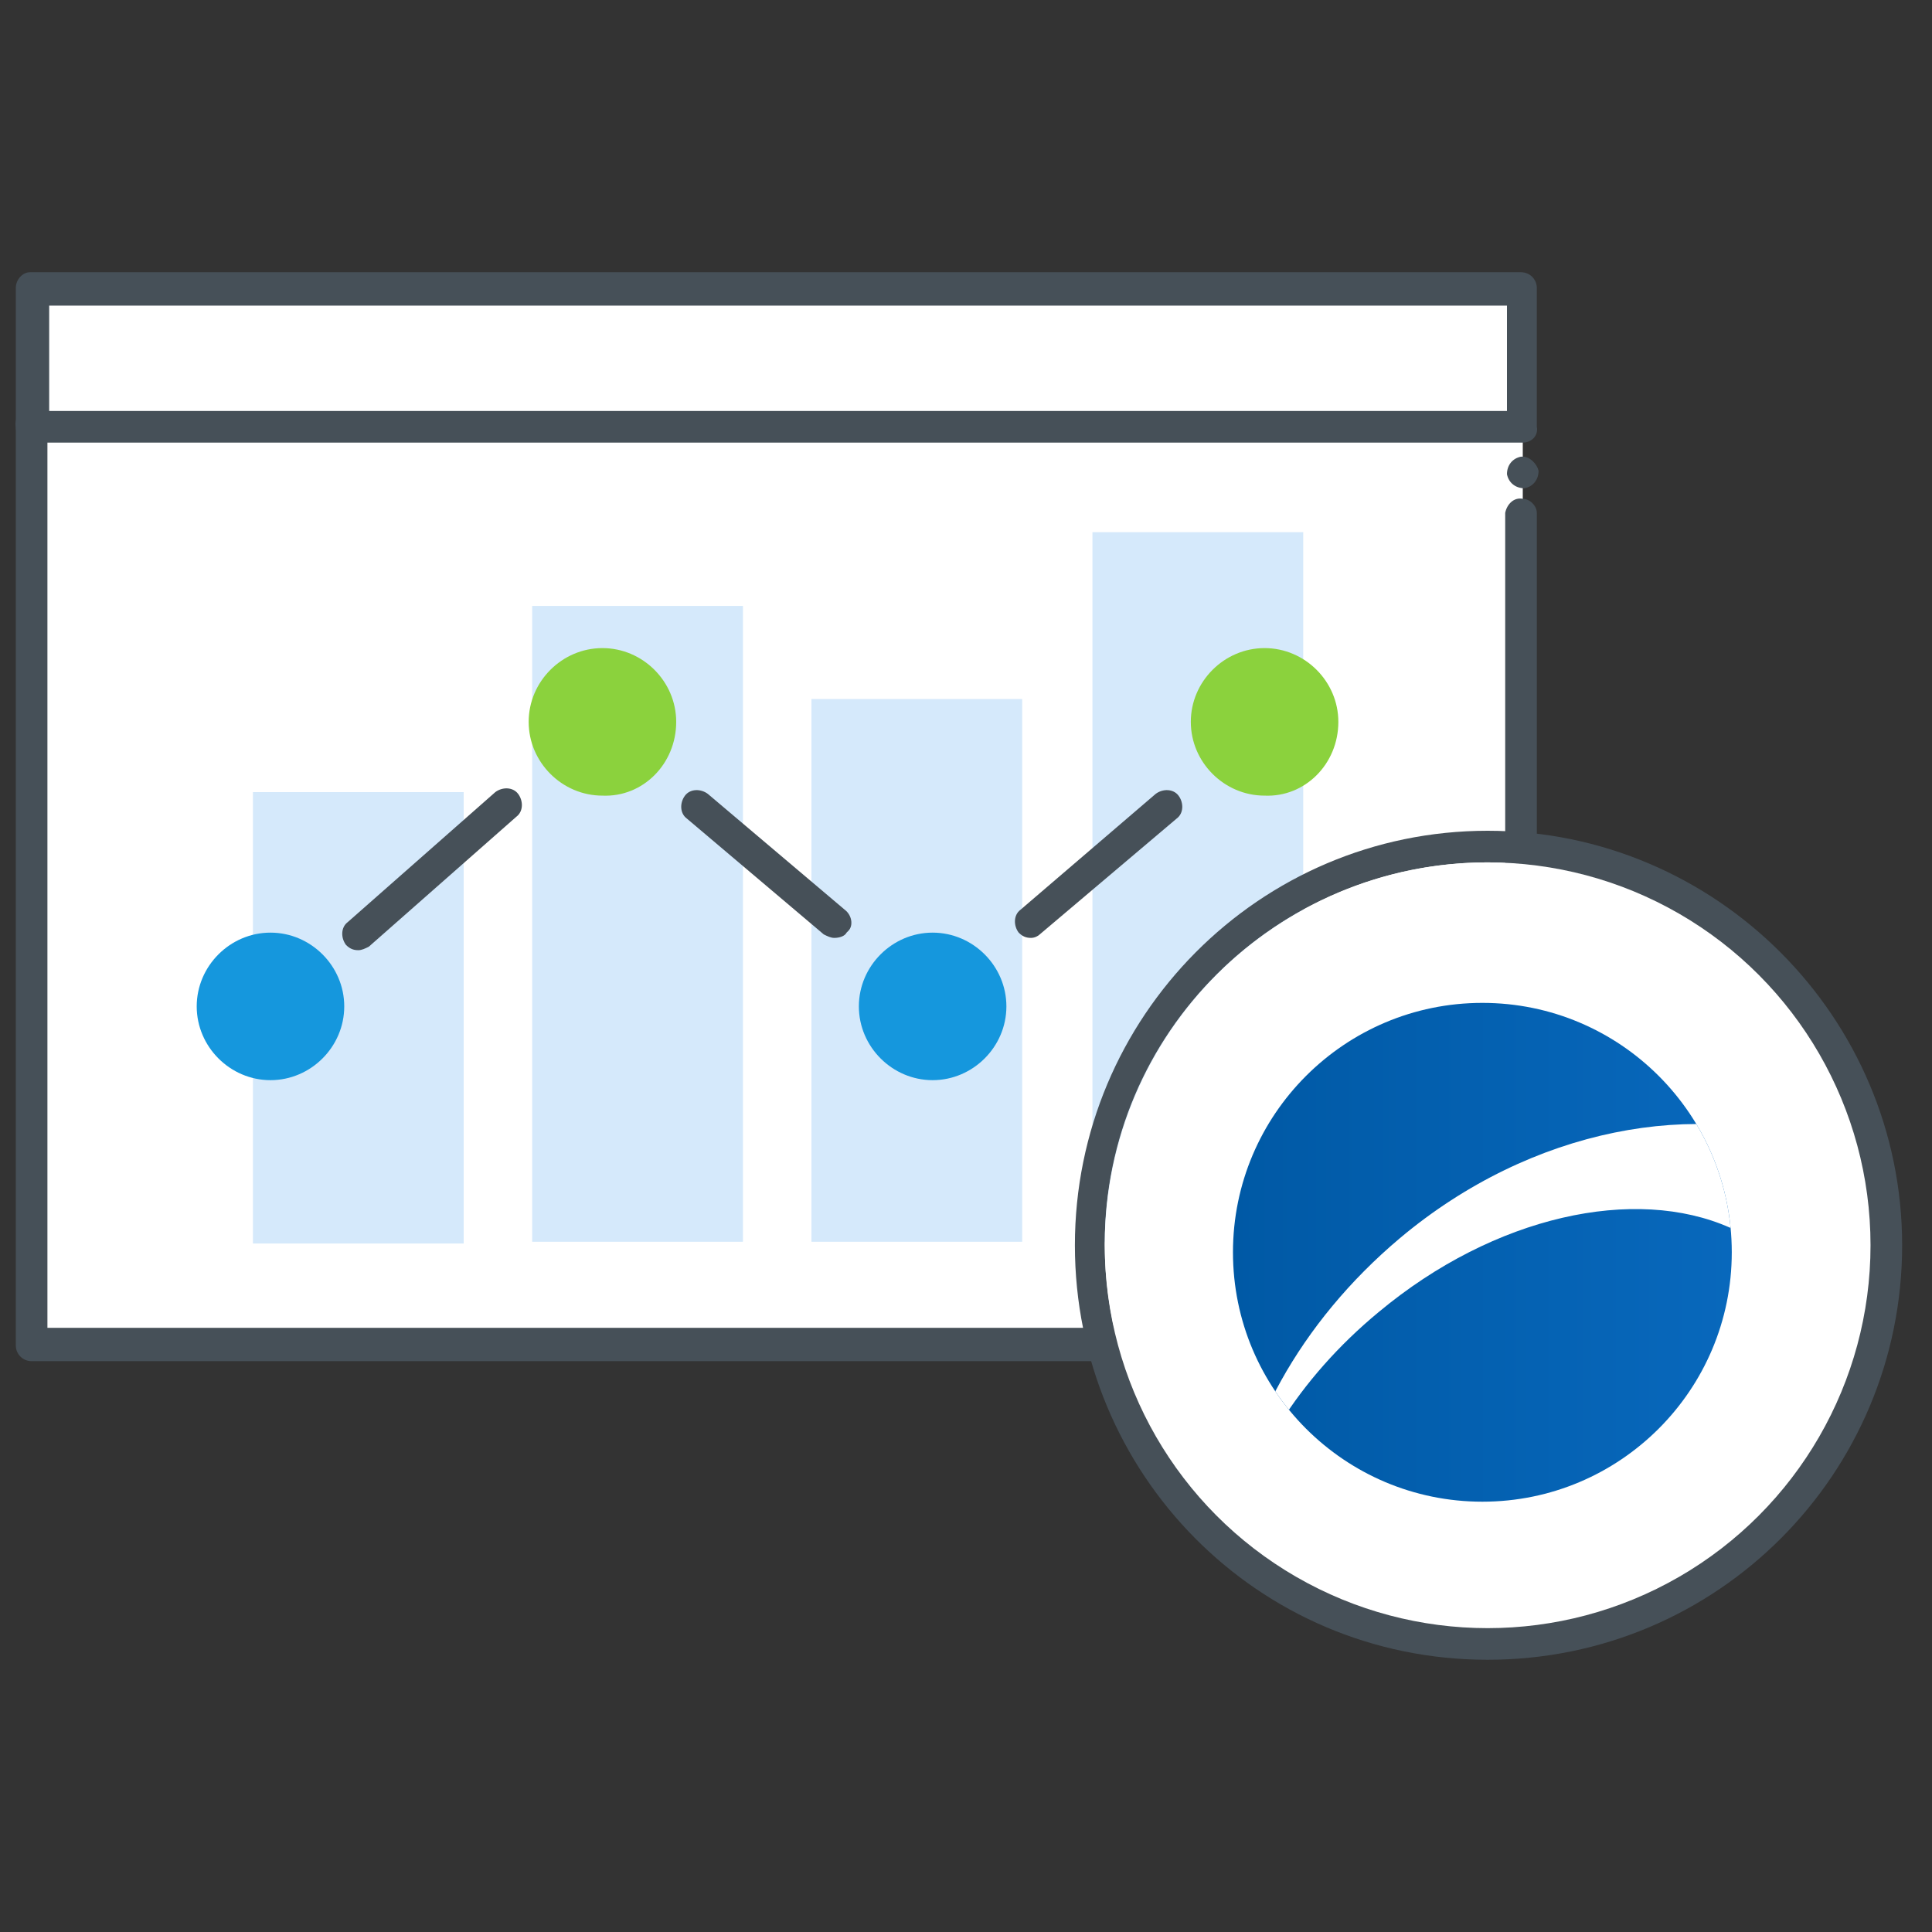
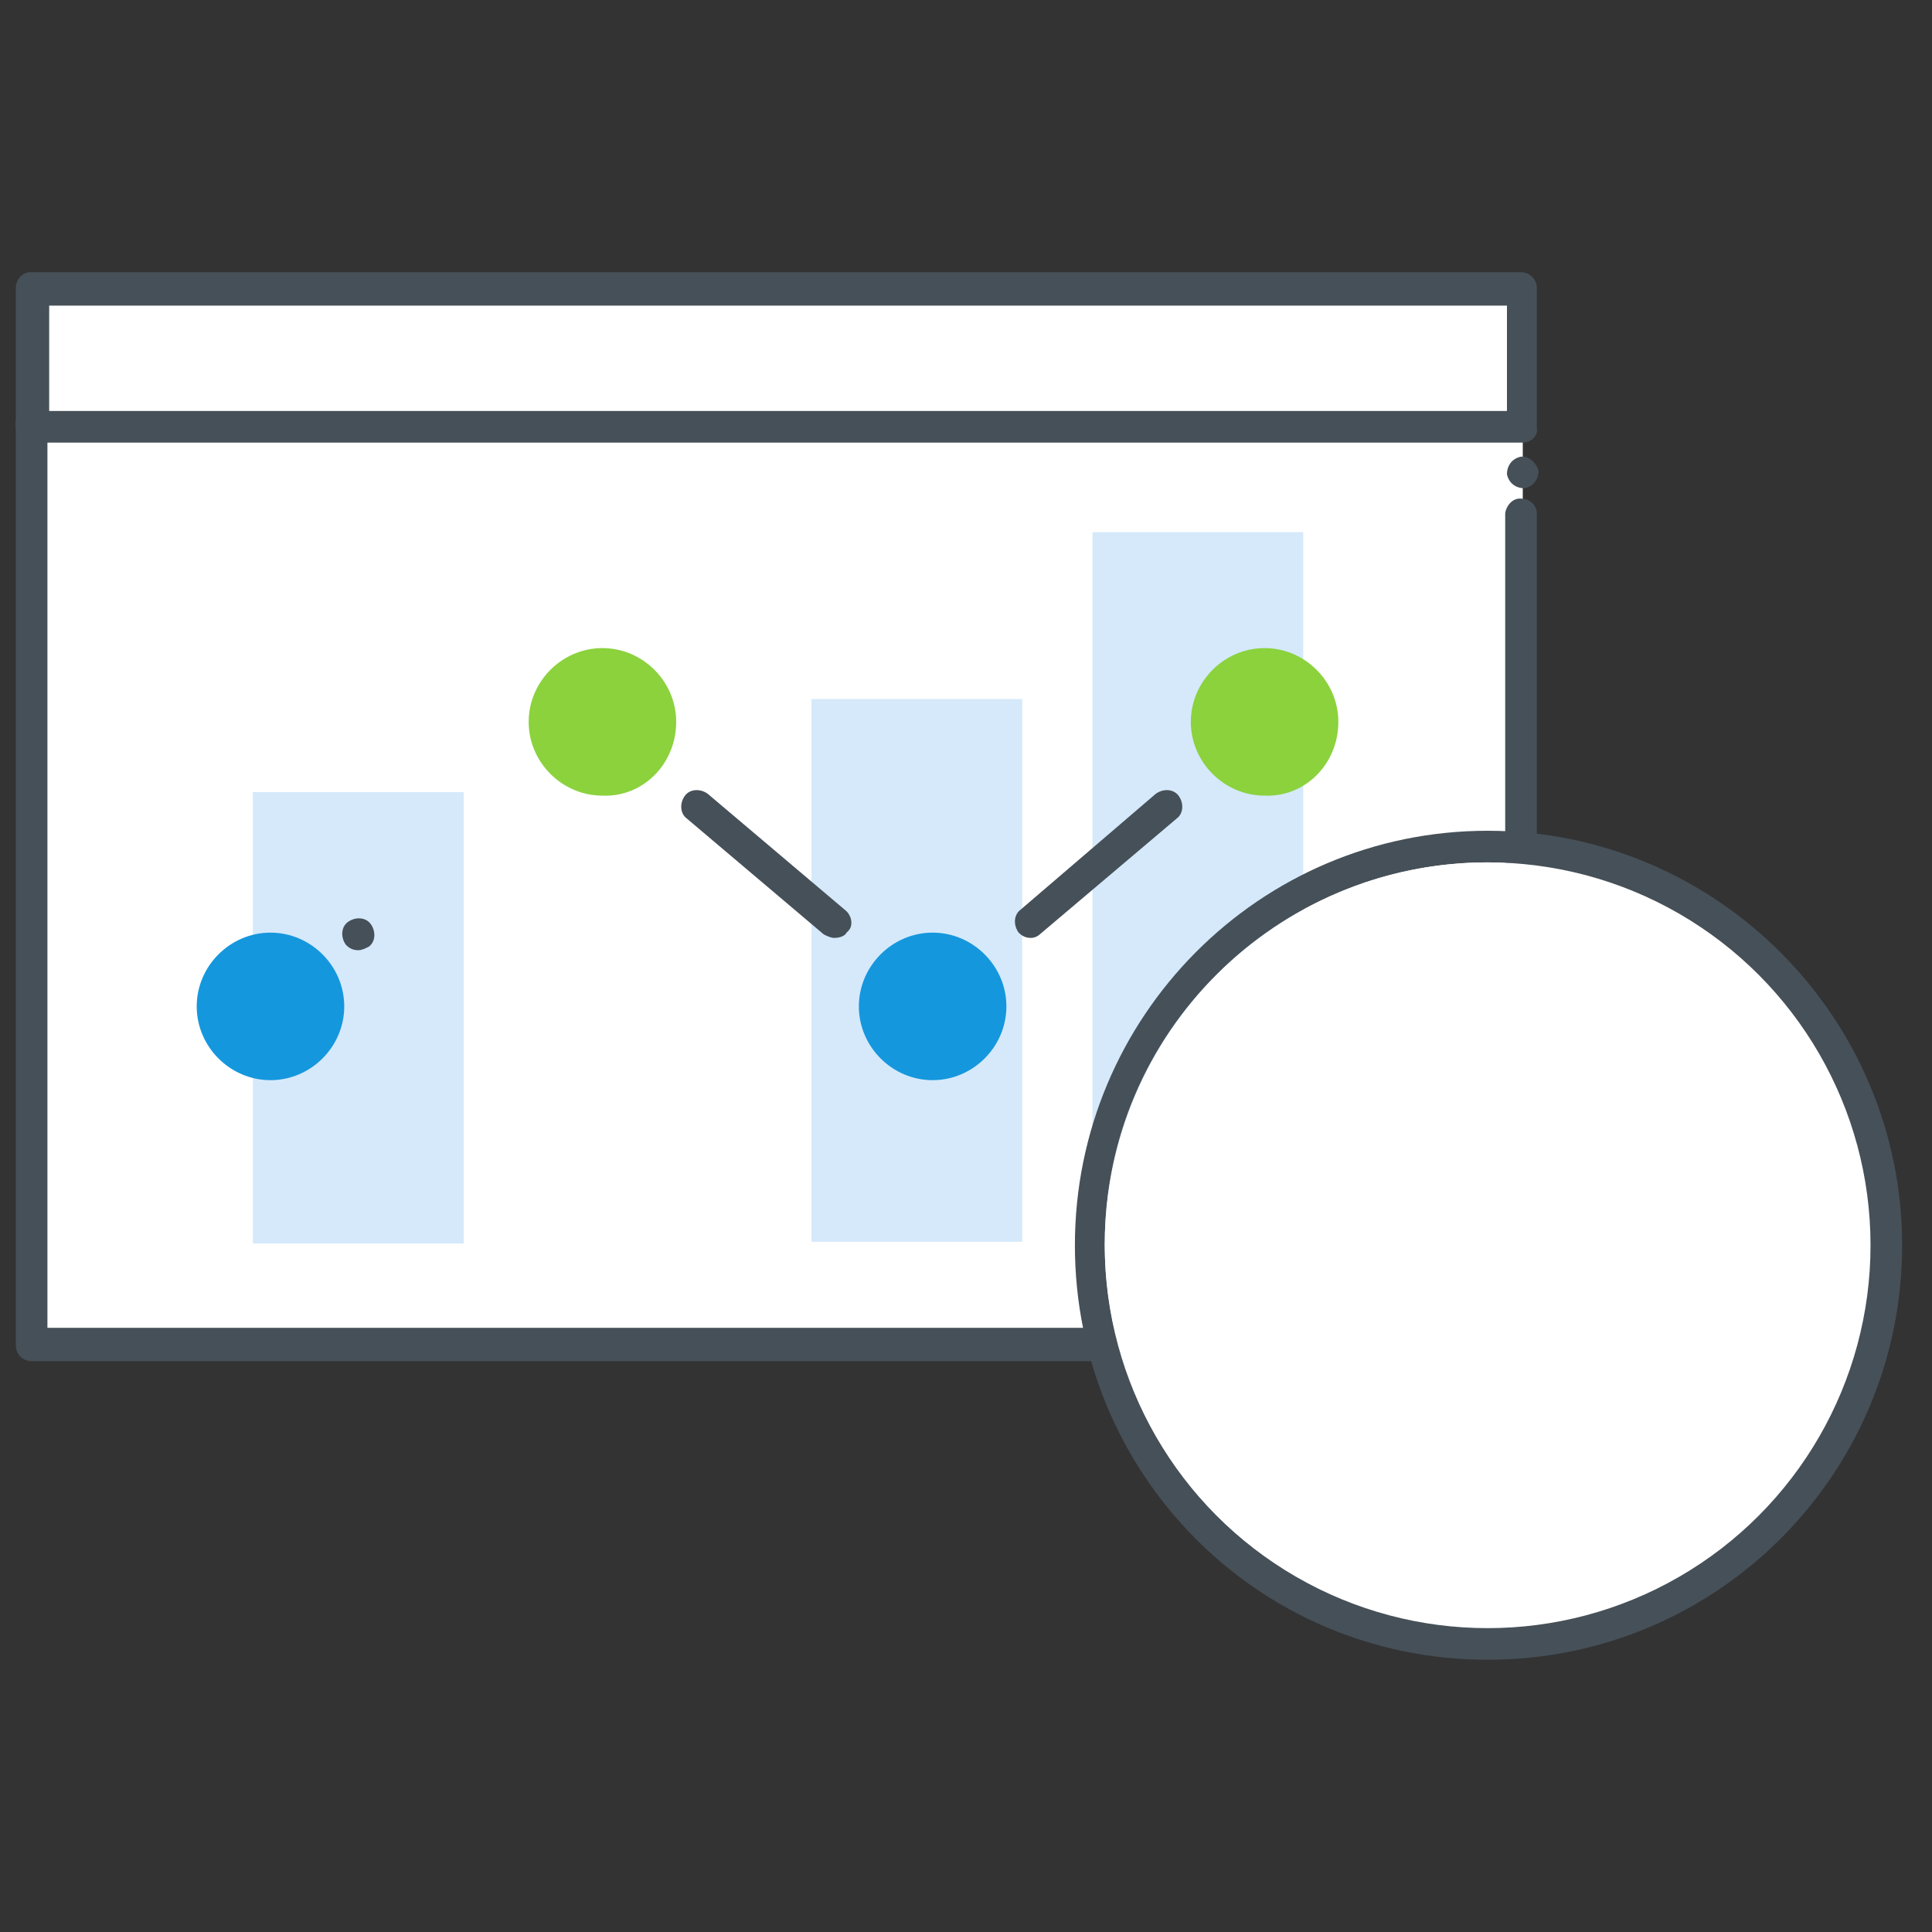
<svg xmlns="http://www.w3.org/2000/svg" xmlns:xlink="http://www.w3.org/1999/xlink" version="1.1" id="Layer_1" x="0px" y="0px" viewBox="0 0 110 110" style="enable-background:new 0 0 110 110;" xml:space="preserve">
  <rect x="0" y="0" width="110" height="110" fill="#333333" stroke="none" />
  <style type="text/css">
	.st0{fill:#FFFFFF;}
	.st1{opacity:0.2;fill:#2D95EF;enable-background:new    ;}
	.st2{fill-rule:evenodd;clip-rule:evenodd;fill:#1597DD;}
	.st3{fill-rule:evenodd;clip-rule:evenodd;fill:#8BD23D;}
	.st4{fill-rule:evenodd;clip-rule:evenodd;fill:#465058;}
	.st5{fill:#465058;}
	.st6{clip-path:url(#SVGID_2_);}
	.st7{fill:url(#SVGID_3_);}
</style>
  <g id="Reporting_Analytics">
    <rect x="1.8" y="16.4" class="st0" width="84.9" height="60.1" />
    <rect x="14.4" y="45.1" class="st1" width="12" height="25.7" />
-     <rect x="30.3" y="34.5" class="st1" width="12" height="36.2" />
    <rect x="46.2" y="39.8" class="st1" width="12" height="30.9" />
    <rect x="62.2" y="30.3" class="st1" width="12" height="40.4" />
    <path class="st2" d="M19.6,57.3c0-2.3-1.9-4.2-4.2-4.2s-4.2,1.9-4.2,4.2s1.9,4.2,4.2,4.2h0C17.7,61.5,19.6,59.6,19.6,57.3" />
    <path class="st3" d="M38.5,41.1c0-2.3-1.9-4.2-4.2-4.2c-2.3,0-4.2,1.9-4.2,4.2s1.9,4.2,4.2,4.2l0,0C36.6,45.4,38.5,43.5,38.5,41.1" />
    <path class="st2" d="M57.3,57.3c0-2.3-1.9-4.2-4.2-4.2c-2.3,0-4.2,1.9-4.2,4.2s1.9,4.2,4.2,4.2l0,0C55.4,61.5,57.3,59.6,57.3,57.3" />
    <path class="st3" d="M76.2,41.1c0-2.3-1.9-4.2-4.2-4.2c-2.3,0-4.2,1.9-4.2,4.2s1.9,4.2,4.2,4.2c0,0,0,0,0,0   C74.3,45.4,76.2,43.5,76.2,41.1" />
    <path class="st4" d="M86.7,77.5H1.8c-0.5,0-0.9-0.4-0.9-0.9V24.3c-0.1-0.5,0.3-1,0.8-1s1,0.3,1,0.8c0,0.1,0,0.1,0,0.2v51.3h83V29.2   c0.1-0.5,0.5-0.9,1-0.8c0.4,0,0.8,0.4,0.8,0.8v47.3C87.6,77,87.2,77.4,86.7,77.5" />
    <path class="st4" d="M58.7,53.4c-0.3,0-0.5-0.1-0.7-0.3c-0.3-0.4-0.3-1,0.1-1.3l7.7-6.6c0.4-0.3,1-0.3,1.3,0.1s0.3,1-0.1,1.3   l-7.8,6.6C59.1,53.3,58.9,53.4,58.7,53.4" />
    <path class="st4" d="M47.5,53.4c-0.2,0-0.4-0.1-0.6-0.2l-7.8-6.6c-0.4-0.3-0.4-0.9-0.1-1.3c0.3-0.4,0.9-0.4,1.3-0.1l0,0l7.8,6.6   c0.4,0.3,0.5,0.9,0.2,1.2c0,0,0,0-0.1,0.1C48.1,53.3,47.8,53.4,47.5,53.4" />
-     <path class="st4" d="M20.4,54.1c-0.3,0-0.5-0.1-0.7-0.3c-0.3-0.4-0.3-1,0.1-1.3l8.4-7.4c0.4-0.3,1-0.3,1.3,0.1   c0.3,0.4,0.3,1-0.1,1.3l0,0L21,53.9C20.8,54,20.6,54.1,20.4,54.1" />
+     <path class="st4" d="M20.4,54.1c-0.3,0-0.5-0.1-0.7-0.3c-0.3-0.4-0.3-1,0.1-1.3c0.4-0.3,1-0.3,1.3,0.1   c0.3,0.4,0.3,1-0.1,1.3l0,0L21,53.9C20.8,54,20.6,54.1,20.4,54.1" />
    <path class="st4" d="M87.6,26.8c0,0.5-0.3,0.9-0.8,1c-0.5,0-0.9-0.3-1-0.8c0-0.5,0.3-0.9,0.8-1c0,0,0,0,0.1,0   C87.1,26,87.5,26.4,87.6,26.8" />
    <path class="st4" d="M86.7,25.2H1.8c-0.5,0-0.9-0.4-0.9-0.9v-7.9c0-0.5,0.4-0.9,0.8-0.9c0,0,0,0,0,0h84.9c0.5,0,0.9,0.4,0.9,0.9   v7.9C87.6,24.8,87.2,25.2,86.7,25.2z M2.8,23.4h83v-6h-83V23.4z" />
    <path class="st5" d="M84.7,49.1c-12,0-21.8,9.7-21.8,21.7s9.7,21.8,21.7,21.8c12,0,21.8-9.7,21.8-21.7c0,0,0,0,0,0   C106.5,58.9,96.8,49.2,84.7,49.1z M84.7,47.3c13,0,23.6,10.6,23.6,23.6S97.8,94.5,84.7,94.5S61.2,83.9,61.2,70.9   S71.7,47.3,84.7,47.3z" />
    <circle class="st0" cx="84.7" cy="70.9" r="21.8" />
    <g>
      <defs>
        <circle id="SVGID_1_" cx="84.4" cy="71.3" r="14.2" />
      </defs>
      <clipPath id="SVGID_2_">
        <use xlink:href="#SVGID_1_" style="overflow:visible;" />
      </clipPath>
      <g class="st6">
        <linearGradient id="SVGID_3_" gradientUnits="userSpaceOnUse" x1="70.174" y1="39.949" x2="98.659" y2="39.949" gradientTransform="matrix(1 0 0 -1 0 111.27)">
          <stop offset="0" style="stop-color:#0059A5" />
          <stop offset="1" style="stop-color:#0868BC" />
        </linearGradient>
-         <circle class="st7" cx="84.4" cy="71.3" r="14.2" />
        <path class="st0" d="M103.9,65.3C104,65.3,104,65.2,103.9,65.3C104,65.2,103.9,65.2,103.9,65.3c-7.2-2.8-16.7-1.1-24.2,5.2     C74,75.3,70.6,81.6,70,87.7c0,0,0,0.1,0,0.1c0,0,0.1,0,0.1,0c0,0,0,0,0,0c0.9-4.5,3.8-9.3,8.4-13.1c6.6-5.5,14.6-7.2,20-4.8h0.1     c0.6-1.5,1.7-2.7,3.2-3.4C102.3,65.9,103.1,65.5,103.9,65.3z" />
      </g>
    </g>
  </g>
</svg>